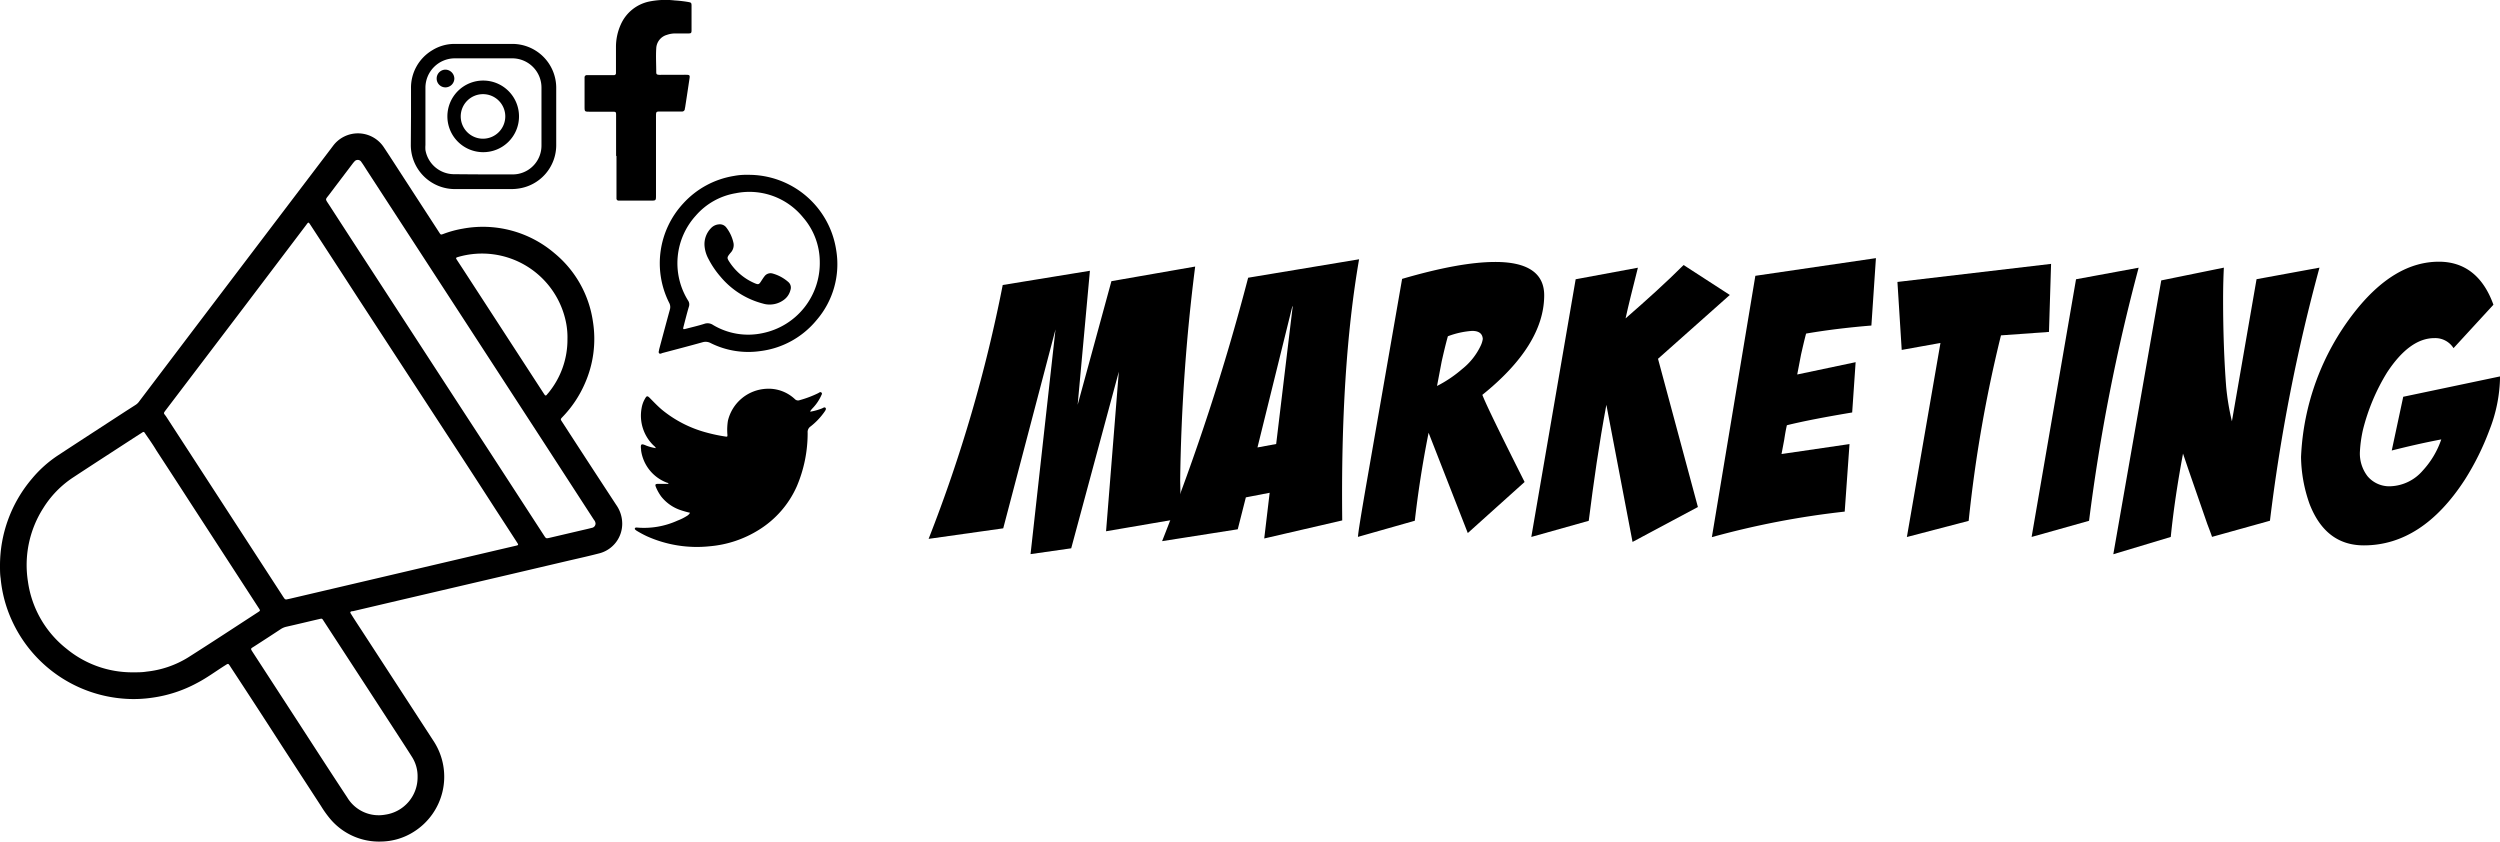
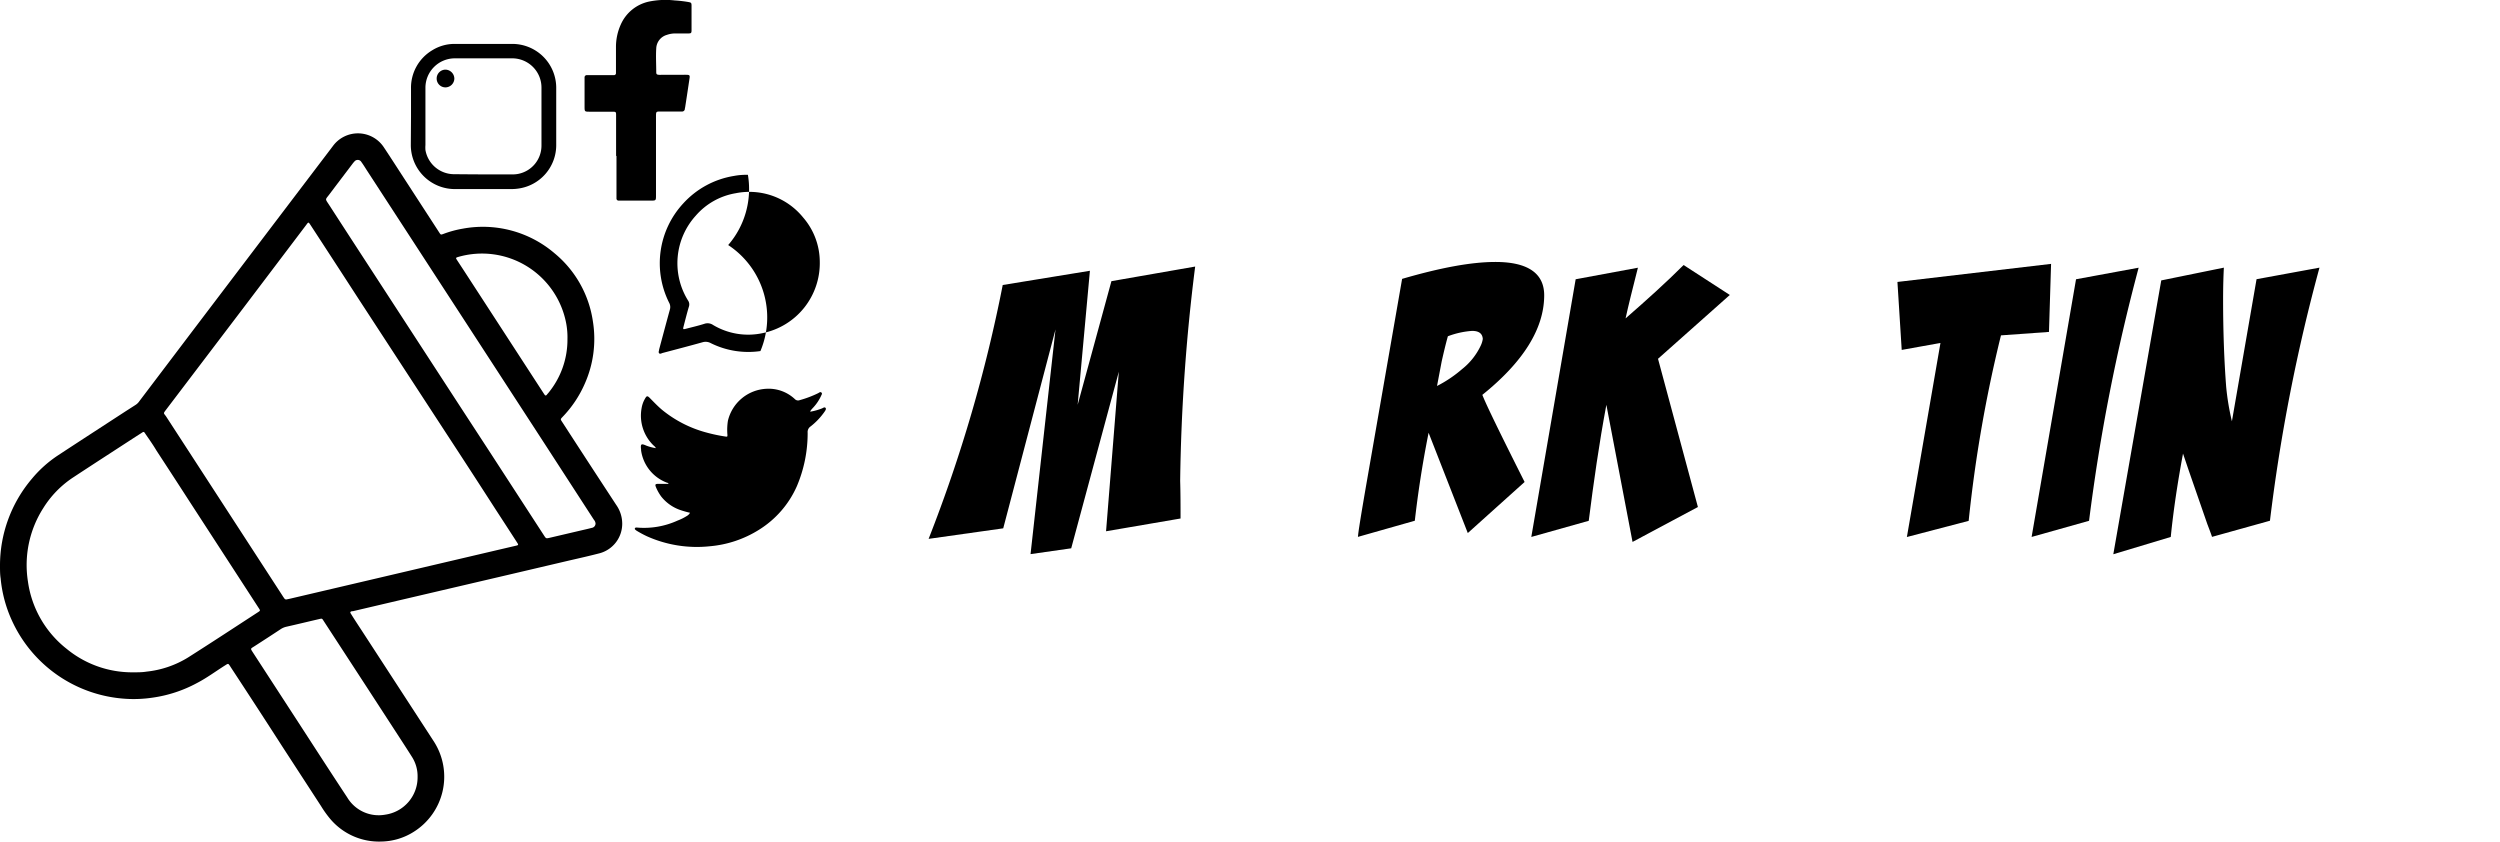
<svg xmlns="http://www.w3.org/2000/svg" viewBox="0 0 391.66 131.87">
  <g id="Layer_2" data-name="Layer 2">
    <g id="Layer_1-2" data-name="Layer 1">
      <path d="M0,88.64A21,21,0,0,1,5,75a18.6,18.6,0,0,1,4.1-3.67c3.53-2.32,7.07-4.61,10.6-6.91l1.56-1a2,2,0,0,0,.58-.58l8.33-11,13-17.13,9-11.85a4.86,4.86,0,0,1,7.94.18c1.06,1.59,2.09,3.2,3.13,4.8l5.09,7.84.48.74c.24.37.24.38.65.23a16.35,16.35,0,0,1,3-.82,17.27,17.27,0,0,1,14.43,3.86,17,17,0,0,1,6,10.69,17.24,17.24,0,0,1-1.28,9.74,17.64,17.64,0,0,1-3.49,5.21c-.33.35-.33.35-.05.77q2.59,4,5.2,8l3.27,5a5.11,5.11,0,0,1,.94,2.9A4.79,4.79,0,0,1,94,86.66c-1.6.42-3.21.78-4.82,1.15L79,90.2,62.24,94.12,55.3,95.75l-.15,0c-.3.09-.34.15-.16.43.62,1,1.25,1.94,1.88,2.91q5.57,8.56,11.15,17.15a10.19,10.19,0,0,1-3.21,14.08,9.79,9.79,0,0,1-5.08,1.52,10,10,0,0,1-8-3.55,16.75,16.75,0,0,1-1.43-2L44.26,117q-4-6.22-8.08-12.43l-.14-.22c-.28-.42-.28-.42-.71-.15-1.49.93-2.91,2-4.46,2.8a20.66,20.66,0,0,1-7,2.3,19.78,19.78,0,0,1-4.28.17A21,21,0,0,1,1.82,97.11,20.3,20.3,0,0,1,.1,90.6C0,90,0,89.3,0,88.64Zm44.88,5.27.53-.11,12.37-2.9,20.15-4.73,3-.7c.27-.07.29-.12.16-.35l-.14-.22q-1.64-2.54-3.29-5.07-3.86-6-7.73-11.91L56.15,46.79Q52.4,41,48.66,35.27c-.35-.53-.33-.51-.71,0l-9.6,12.68L26,64.21c-.44.58-.38.49,0,1l3.54,5.45L44.26,93.33c.09.15.19.29.29.43A.34.34,0,0,0,44.88,93.91ZM20.69,105.33c.92,0,1.59,0,2.26-.11a15.43,15.43,0,0,0,6.5-2.21c3.69-2.34,7.34-4.74,11-7.12.35-.23.34-.24.07-.65L29.64,78.48q-2.55-3.95-5.12-7.88C24,69.72,23.38,68.84,22.8,68c-.26-.41-.27-.41-.66-.15l-.83.53c-3.26,2.12-6.53,4.23-9.78,6.37A15.62,15.62,0,0,0,6.78,79.6a16.56,16.56,0,0,0-2.4,11.52,16.26,16.26,0,0,0,6.06,10.53A16.16,16.16,0,0,0,20.69,105.33ZM93.3,82a1,1,0,0,0-.25-.56L85.37,69.59,77.63,57.68,63.89,36.55l-6.42-9.87c-.28-.44-.55-.88-.85-1.29a.66.66,0,0,0-1.1-.08,3.58,3.58,0,0,0-.3.36c-1.18,1.56-2.37,3.12-3.55,4.69-.74,1-.79.69-.07,1.8q3.3,5.1,6.61,10.18Q65.14,53,72.06,63.64l4.74,7.27q4.22,6.5,8.44,13c.31.47.31.47.88.34l4.78-1.12c.6-.14,1.2-.27,1.8-.43A.69.69,0,0,0,93.3,82ZM65.42,121.71a5.61,5.61,0,0,0-.91-3.18c-.63-1-1.28-2-1.93-3l-4.95-7.62L50.7,97.27c-.24-.39-.25-.39-.71-.28-1.73.4-3.45.82-5.18,1.21a2.63,2.63,0,0,0-.84.37q-2,1.32-4.07,2.65c-.69.45-.71.32-.23,1.07l5.49,8.45c3.08,4.73,6.13,9.48,9.24,14.19a5.74,5.74,0,0,0,5.94,2.7A5.9,5.9,0,0,0,65.42,121.71ZM88.9,53.12a11.92,11.92,0,0,0-.17-2.31,13.42,13.42,0,0,0-17-10.54c-.32.1-.34.15-.16.43l1.08,1.65q6.23,9.59,12.46,19.18l.2.3c.12.18.25.16.37,0s.11-.14.17-.2A13.13,13.13,0,0,0,88.9,53.12Z" />
      <path d="M126.93,64.5a9.46,9.46,0,0,0,1.83-.51c.18-.07.41-.27.57-.09s-.05.45-.18.64A10.62,10.62,0,0,1,127,66.8a1.06,1.06,0,0,0-.47,1,21.22,21.22,0,0,1-1.7,8.39A15.31,15.31,0,0,1,118.9,83a17.24,17.24,0,0,1-7.71,2.58A19.11,19.11,0,0,1,101.32,84a16.82,16.82,0,0,1-1.51-.81,1.46,1.46,0,0,1-.28-.21.18.18,0,0,1-.06-.23.21.21,0,0,1,.17-.1h.16a12.69,12.69,0,0,0,6.34-1.09,8.05,8.05,0,0,0,1.47-.73,1.24,1.24,0,0,0,.49-.5,13.76,13.76,0,0,1-1.41-.39,6.54,6.54,0,0,1-3.1-2.15,7.21,7.21,0,0,1-.81-1.43c-.19-.46-.13-.55.35-.56h1.59c0-.16-.19-.16-.28-.2a6.34,6.34,0,0,1-4-5,.77.77,0,0,1,0-.15c-.12-.89,0-1,.78-.65a7.08,7.08,0,0,0,1.54.41,1.48,1.48,0,0,0-.38-.43,6.5,6.5,0,0,1-1.86-5.86,4.25,4.25,0,0,1,.5-1.41c.29-.53.4-.55.82-.12.6.61,1.19,1.23,1.85,1.79a18.5,18.5,0,0,0,6.83,3.54,25.63,25.63,0,0,0,3.13.67c.31.05.32,0,.31-.27a9.08,9.08,0,0,1,.08-2.21,6.52,6.52,0,0,1,6-5,6,6,0,0,1,4.49,1.62.7.7,0,0,0,.75.16,16.5,16.5,0,0,0,2.89-1.09c.16-.08.34-.27.52-.1s0,.36-.06.53A7.08,7.08,0,0,1,127.26,64C127.15,64.15,127,64.24,126.93,64.5Z" />
      <path d="M96.52,24.43V18.12c0-.59,0-.62-.61-.62H92.4c-.8,0-.82,0-.82-.8V12.57c0-.14,0-.28,0-.42a.35.35,0,0,1,.39-.38c.22,0,.44,0,.67,0h3.51a.31.31,0,0,0,.35-.35c0-.14,0-.27,0-.41,0-1.22,0-2.45,0-3.67a8.53,8.53,0,0,1,.76-3.51A6.27,6.27,0,0,1,101.71.24a12.85,12.85,0,0,1,4-.17,19.39,19.39,0,0,1,2.15.25c.41.08.47.12.48.53,0,1.29,0,2.59,0,3.88,0,.45-.07.51-.51.51h-2.07a3.94,3.94,0,0,0-1.27.22,2.29,2.29,0,0,0-1.68,2.13c-.08,1.23,0,2.47,0,3.71,0,.33.09.39.4.42a2.84,2.84,0,0,0,.41,0H107a5.43,5.43,0,0,1,.57,0c.48,0,.53.11.45.59-.22,1.49-.45,3-.68,4.49a2.21,2.21,0,0,0-.05.25.43.43,0,0,1-.49.42h-3.41c-.57,0-.61.05-.62.63v12.5c0,.82,0,.83-.84.83h-5a.33.33,0,0,1-.35-.36V24.43Z" />
-       <path d="M117.17,27.39A13.86,13.86,0,0,1,131,39.17a13.41,13.41,0,0,1-3.09,11A13.57,13.57,0,0,1,119.13,55a13.19,13.19,0,0,1-7.79-1.25,1.68,1.68,0,0,0-1.28-.13c-2.07.58-4.15,1.12-6.23,1.67-.19.05-.42.22-.57.05s0-.39,0-.59c.56-2.08,1.11-4.16,1.68-6.23a1.39,1.39,0,0,0-.11-1.09,13.79,13.79,0,0,1,2.21-15.56A13.72,13.72,0,0,1,115,27.56,10.19,10.19,0,0,1,117.17,27.39ZM128.43,41a10.67,10.67,0,0,0-2.61-6.93,10.83,10.83,0,0,0-10.55-3.8A10.59,10.59,0,0,0,109,33.79a11.08,11.08,0,0,0-1.22,13.27,1.08,1.08,0,0,1,.14,1c-.3,1-.57,2.09-.84,3.13-.1.39-.06.43.33.33,1-.26,2-.49,2.94-.79a1.53,1.53,0,0,1,1.36.18,10.72,10.72,0,0,0,7.81,1.27A11.19,11.19,0,0,0,128.43,41Z" />
+       <path d="M117.17,27.39a13.41,13.41,0,0,1-3.09,11A13.57,13.57,0,0,1,119.13,55a13.19,13.19,0,0,1-7.79-1.25,1.68,1.68,0,0,0-1.28-.13c-2.07.58-4.15,1.12-6.23,1.67-.19.05-.42.22-.57.05s0-.39,0-.59c.56-2.08,1.11-4.16,1.68-6.23a1.39,1.39,0,0,0-.11-1.09,13.79,13.79,0,0,1,2.21-15.56A13.72,13.72,0,0,1,115,27.56,10.19,10.19,0,0,1,117.17,27.39ZM128.43,41a10.67,10.67,0,0,0-2.61-6.93,10.83,10.83,0,0,0-10.55-3.8A10.59,10.59,0,0,0,109,33.79a11.08,11.08,0,0,0-1.22,13.27,1.08,1.08,0,0,1,.14,1c-.3,1-.57,2.09-.84,3.13-.1.39-.06.43.33.33,1-.26,2-.49,2.94-.79a1.53,1.53,0,0,1,1.36.18,10.72,10.72,0,0,0,7.81,1.27A11.19,11.19,0,0,0,128.43,41Z" />
      <path d="M64.39,18.22c0-1.45,0-2.89,0-4.34a6.82,6.82,0,0,1,3.32-6,6.6,6.6,0,0,1,3.58-1c3,0,6,0,8.94,0a6.88,6.88,0,0,1,6.91,7c0,2.92,0,5.85,0,8.78a6.87,6.87,0,0,1-6,6.89,7,7,0,0,1-.92.07H71.36a6.9,6.9,0,0,1-7-6.95Zm11.35,9.1h4.45a4.39,4.39,0,0,0,1-.08,4.51,4.51,0,0,0,3.64-4.42c0-3.05,0-6.09,0-9.14a4.58,4.58,0,0,0-4.59-4.54c-3,0-6,0-9,0a4.61,4.61,0,0,0-4.59,4.59c0,3,0,6,0,9a4.9,4.9,0,0,0,0,.77,4.56,4.56,0,0,0,4.51,3.79C72.75,27.3,74.25,27.32,75.74,27.32Z" />
-       <path d="M120.47,47.71a3.35,3.35,0,0,1-.94-.15,12.86,12.86,0,0,1-6.65-4.21A14,14,0,0,1,111,40.58a5.15,5.15,0,0,1-.61-1.91,3.59,3.59,0,0,1,1-2.93,1.89,1.89,0,0,1,1.22-.59,1.26,1.26,0,0,1,1.15.46,6,6,0,0,1,1.16,2.5,1.76,1.76,0,0,1-.49,1.52c-.58.72-.58.76-.08,1.52a8.89,8.89,0,0,0,3.88,3.22c.57.24.68.21,1-.3.17-.25.33-.52.52-.76a1.18,1.18,0,0,1,1.29-.46,6.27,6.27,0,0,1,2.47,1.34,1.15,1.15,0,0,1,.33,1.23A2.7,2.7,0,0,1,122.77,47,3.71,3.71,0,0,1,120.47,47.71Z" />
-       <path d="M75.63,23.84a5.61,5.61,0,1,1,5.68-5.59A5.6,5.6,0,0,1,75.63,23.84Zm3.53-5.6a3.49,3.49,0,1,0-3.48,3.49A3.5,3.5,0,0,0,79.16,18.24Z" />
      <path d="M68.41,12.28a1.39,1.39,0,0,1,1.39-1.37,1.43,1.43,0,0,1,1.38,1.39,1.41,1.41,0,0,1-1.43,1.39A1.38,1.38,0,0,1,68.41,12.28Z" />
      <path d="M145.48,84.42a229.47,229.47,0,0,0,11.61-39.77l13.66-2.23-1.92,21,5.29-19.37,13.12-2.29a294.81,294.81,0,0,0-2.35,33.57c.06,2,.06,3.91.06,5.9l-11.67,2,2-25-7.46,27.67-6.37.91,3.91-35.2-8.19,31.16Z" />
-       <path d="M182.06,84.78a356.73,356.73,0,0,0,13.48-41.27l17.38-2.89c-2,11.55-2.82,25.21-2.64,40.91l-12.22,2.83.85-7.16-3.73.72-1.27,5Zm17.87-15.22L202.52,48h-.06L197,70.1Z" />
      <path d="M219.66,43.69c6-1.75,10.83-2.65,14.62-2.65,5.11,0,7.7,1.8,7.64,5.35-.06,5.12-3.25,10.29-9.69,15.47.55,1.44,2.77,6,6.62,13.65l-8.9,8-6.14-15.71c-1,5-1.68,9.57-2.16,13.78l-8.91,2.53c.06-.84.48-3.37,1.2-7.58Zm6.2,12.93-.73,3.85a19.55,19.55,0,0,0,3.92-2.64A10.26,10.26,0,0,0,232,54.1a3.65,3.65,0,0,0,.3-1c-.06-.84-.6-1.26-1.68-1.26a13.26,13.26,0,0,0-3.79.84C226.46,54,226.16,55.3,225.86,56.62Z" />
      <path d="M246.85,43.75l9.75-1.81c-.84,3.31-1.51,6-1.93,7.94,3.31-2.88,6.38-5.65,9.09-8.36L271,46.21l-11.25,10L266,79.43,255.76,84.9l-4.1-21.48c-1.14,6.08-2,12.15-2.76,18.17l-9,2.53Z" />
-       <path d="M282.16,55.54l-.6,3.13,9.15-1.93-.54,7.88c-4.39.73-7.76,1.39-10.23,2-.18.78-.3,1.5-.42,2.29l-.42,2.22,10.65-1.56L289,80.15a132.3,132.3,0,0,0-20.81,4L275,43.21l18.89-2.77L293.18,51c-3.67.3-7.1.72-10.23,1.26C282.65,53.37,282.41,54.46,282.16,55.54Z" />
      <path d="M321.33,41.34,321,52l-7.52.54a212.18,212.18,0,0,0-5.06,29.06l-9.68,2.53L304,53.73l-3.07.55-3,.54-.67-10.65Z" />
      <path d="M325.24,43.75l9.81-1.81a296.38,296.38,0,0,0-7.77,39.65l-9,2.53Z" />
      <path d="M338.59,43.93l9.81-2c-.06,1.15-.12,2.83-.12,5,0,5.17.18,9.74.48,13.65a38.88,38.88,0,0,0,.9,5.42l3.86-22.26,9.86-1.81a278.27,278.27,0,0,0-7.76,39.65l-9.08,2.53c0-.06-.24-.72-.73-2l-2.94-8.48L342,71.06c-.84,4.51-1.5,8.85-1.92,13.06l-9,2.71Z" />
-       <path d="M361.82,78.94a22.84,22.84,0,0,1-1.33-7.34,39.53,39.53,0,0,1,8.36-22.68C373,43.63,377.4,41,382.09,41c4,0,6.92,2.23,8.54,6.74l-6.25,6.8a3.39,3.39,0,0,0-3-1.57c-2.59,0-5.06,1.81-7.4,5.36a31.82,31.82,0,0,0-3.79,9,20.27,20.27,0,0,0-.48,3.49,5.83,5.83,0,0,0,1.2,3.79,4.45,4.45,0,0,0,3.61,1.57,7,7,0,0,0,5.05-2.47,13.67,13.67,0,0,0,2.89-4.87c-2.83.54-5.41,1.14-7.76,1.74l1.8-8.42,15.17-3.19A23.66,23.66,0,0,1,390,67.39a41.58,41.58,0,0,1-3.85,7.76c-4.45,6.86-9.74,10.29-15.82,10.29C366.33,85.44,363.5,83.28,361.82,78.94Z" />
    </g>
  </g>
</svg>